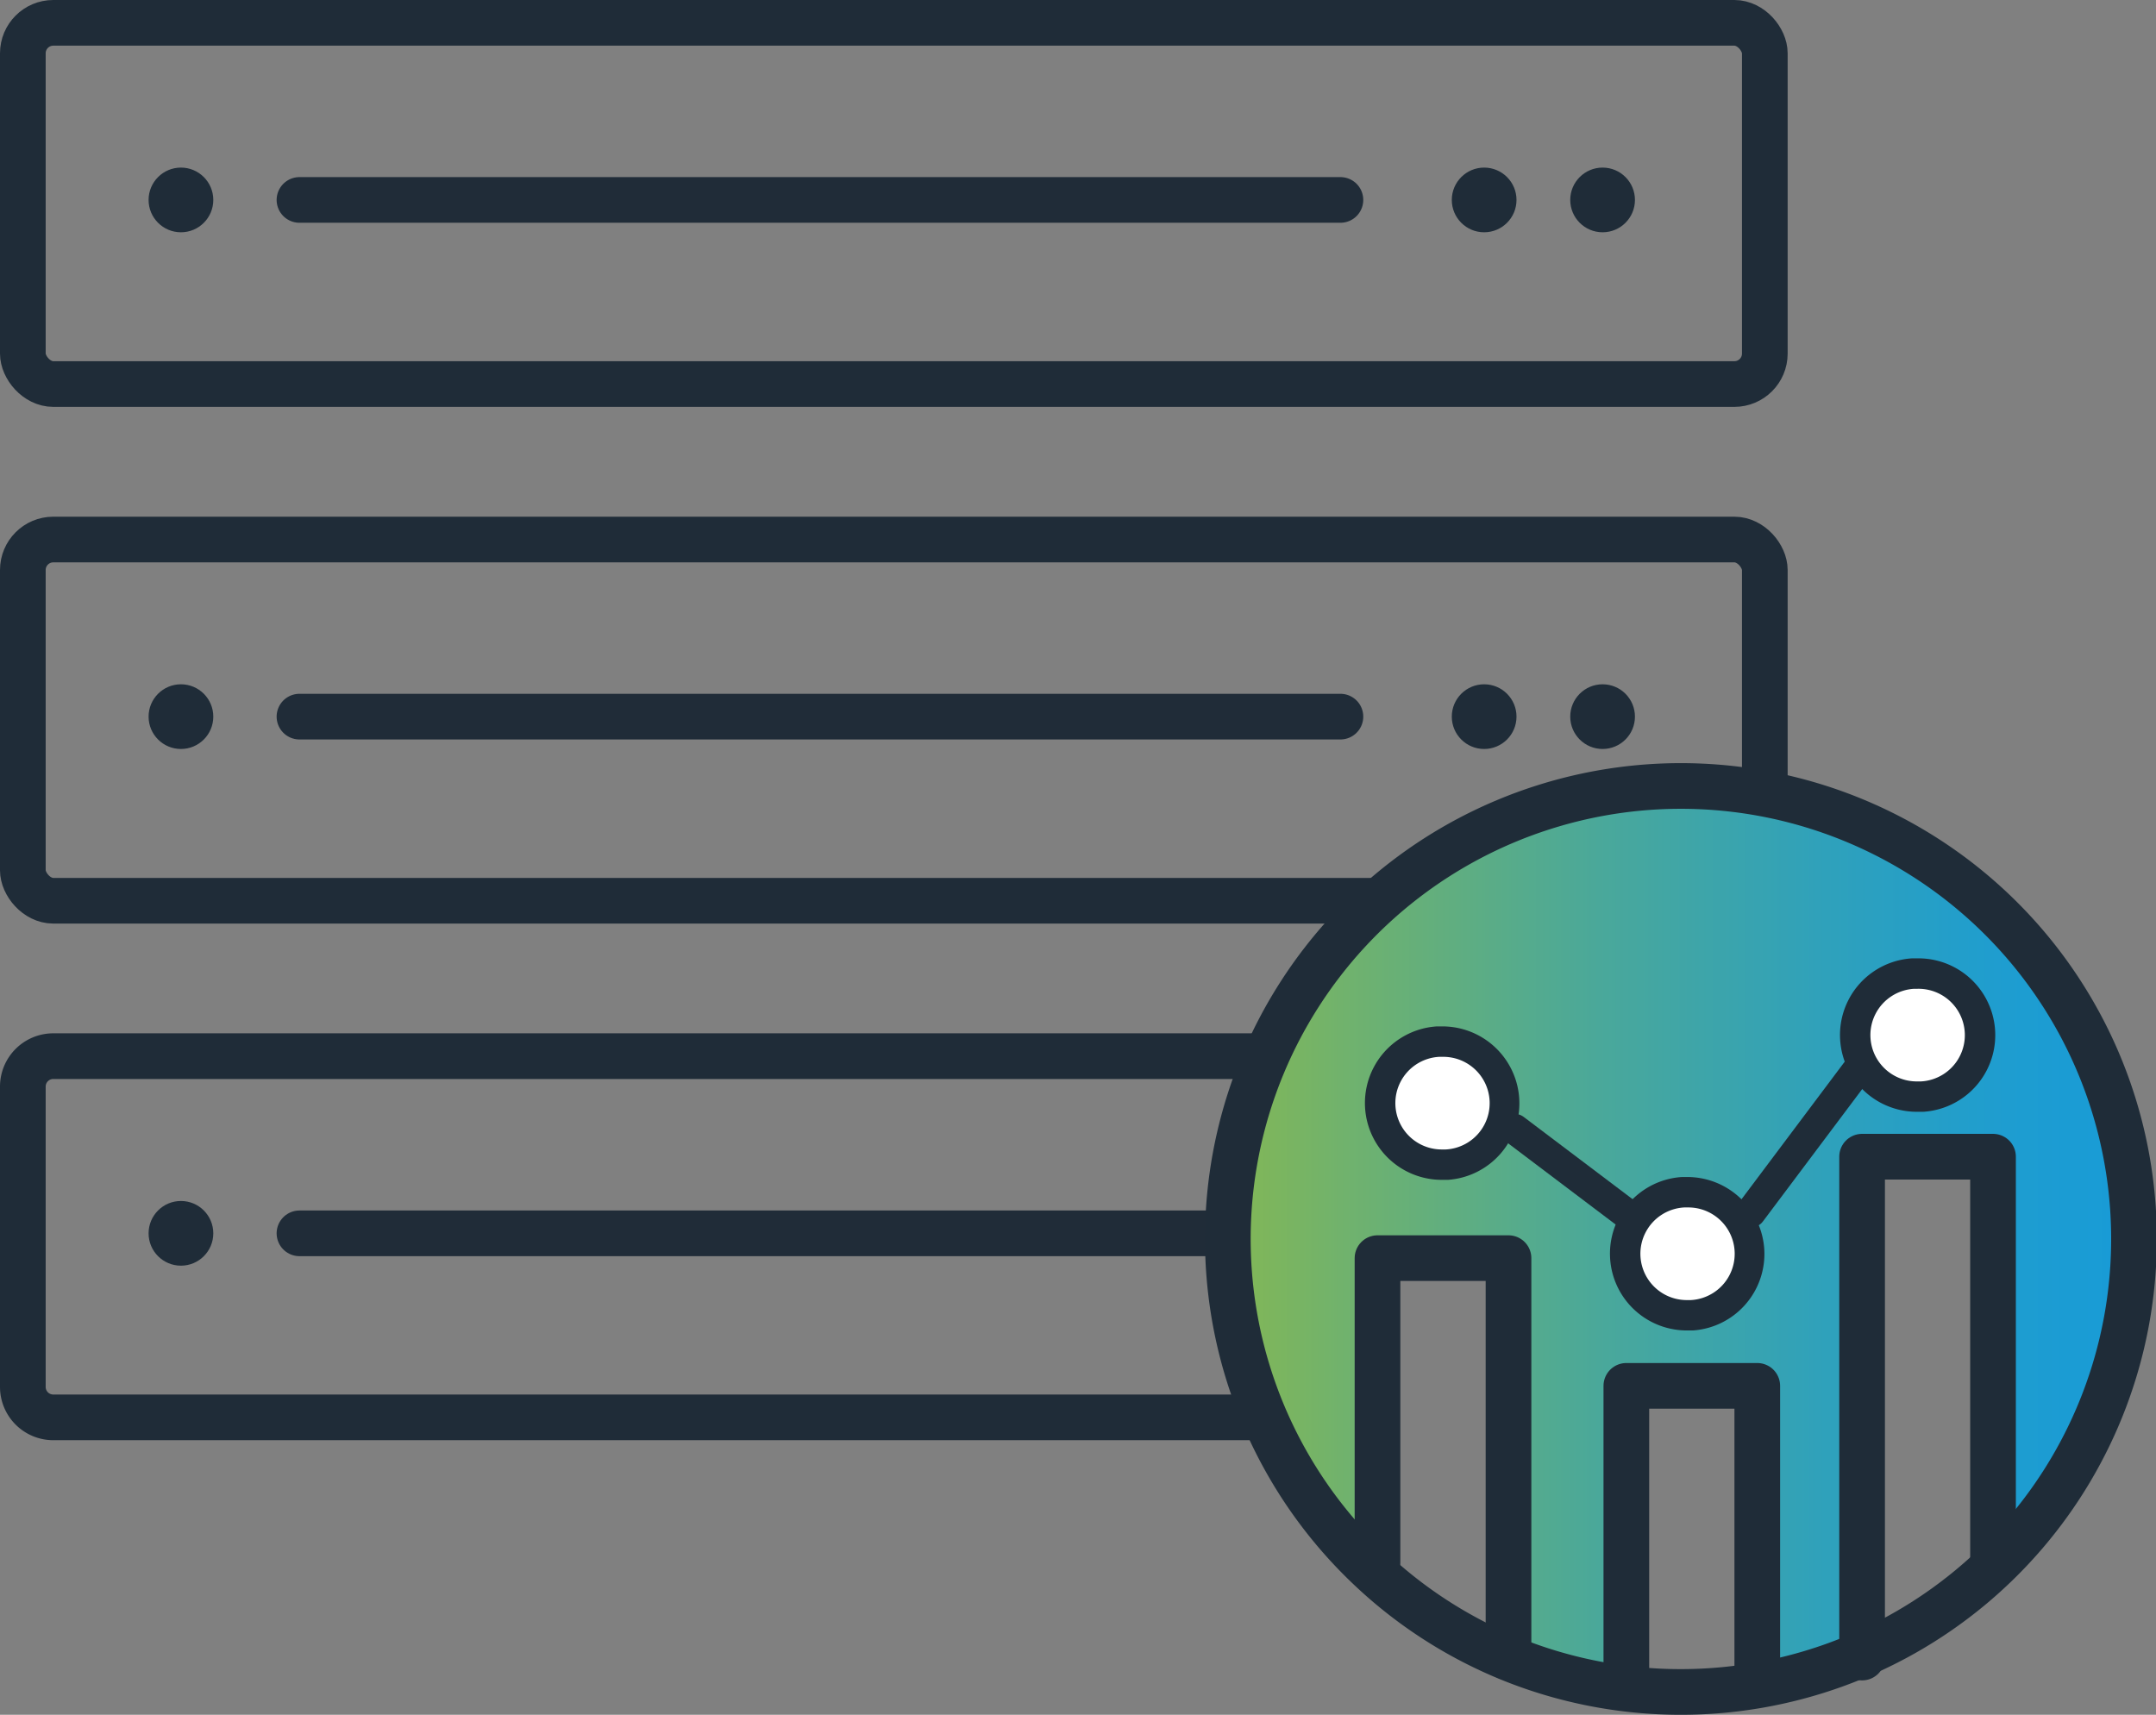
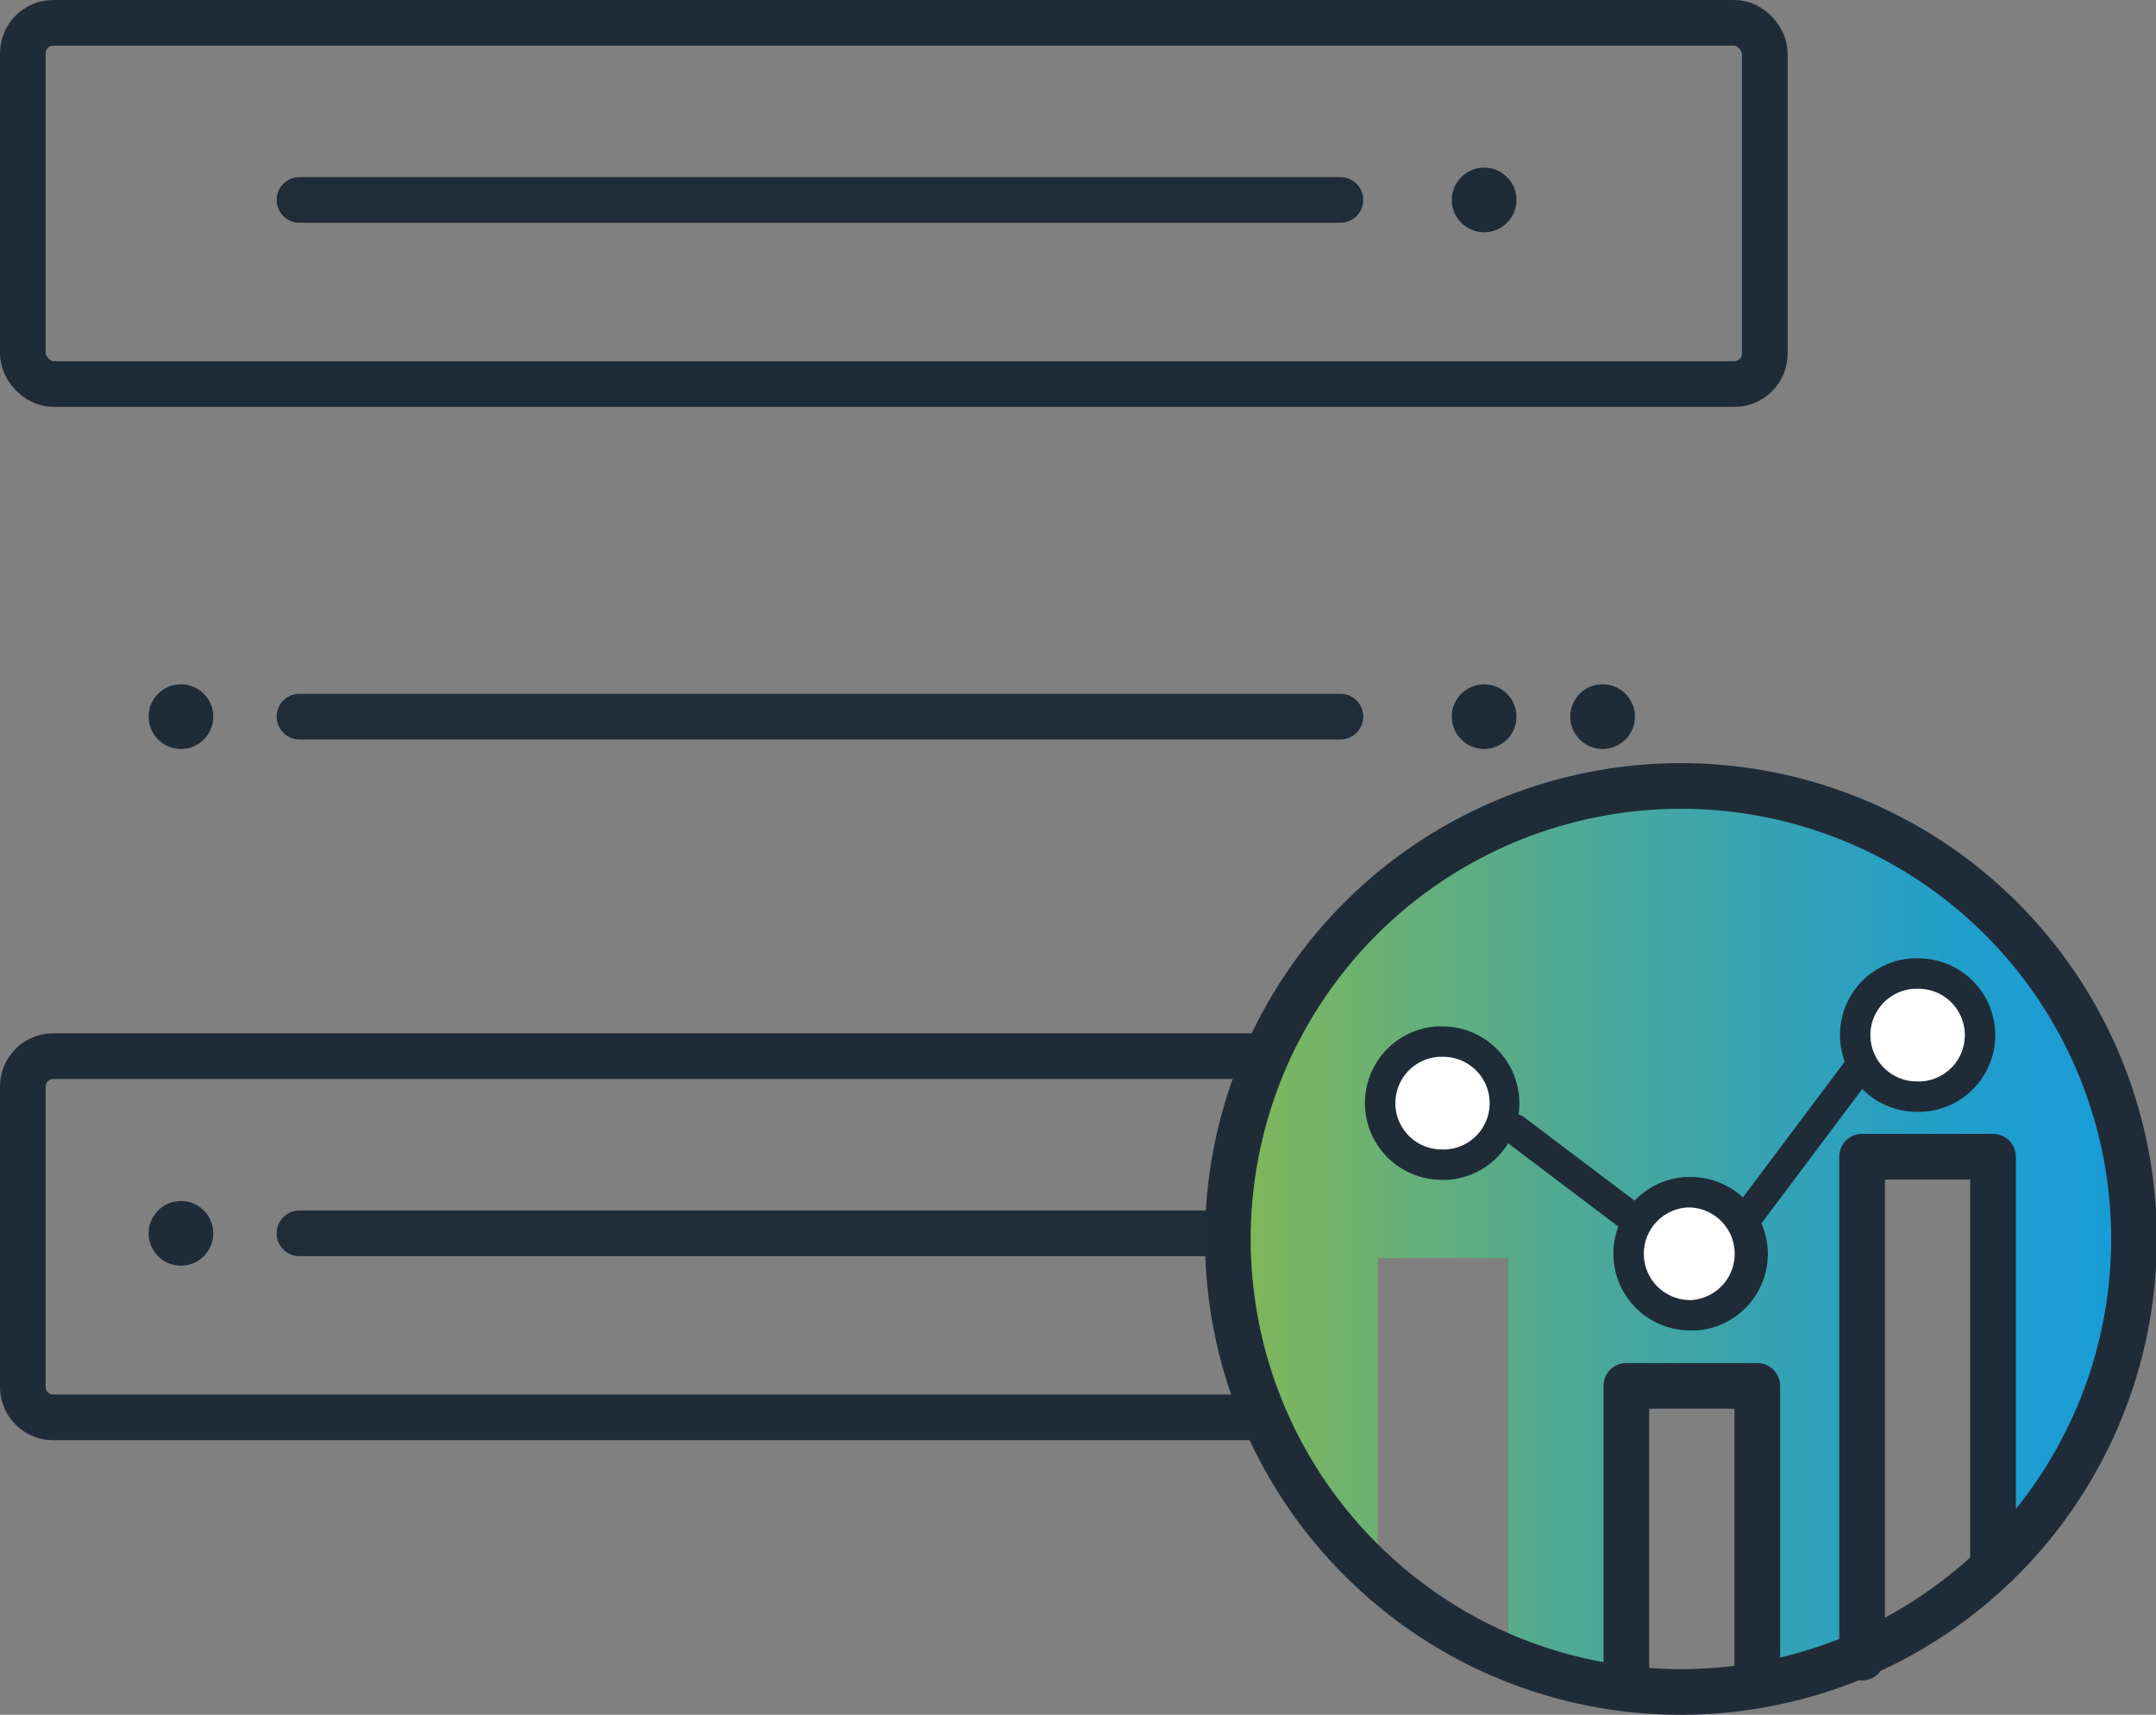
<svg xmlns="http://www.w3.org/2000/svg" viewBox="0 0 283.23 225.31">
  <rect x="0" y="0" width="283.23" height="225.31" fill="#808080" stroke="none" />
  <defs>
    <style>.cls-1,.cls-3,.cls-5,.cls-7{fill:none;}.cls-1,.cls-5,.cls-7{stroke:#1f2c38;}.cls-1{stroke-miterlimit:10;}.cls-1,.cls-3,.cls-5{stroke-width:6px;}.cls-2{fill:#1f2c38;}.cls-3{stroke:#202c38;}.cls-3,.cls-5,.cls-7{stroke-linecap:round;stroke-linejoin:round;}.cls-4{fill:url(#linear-gradient);}.cls-6{fill:#fff;}.cls-7{stroke-width:4px;}</style>
    <linearGradient id="linear-gradient" x1="161.35" y1="162.64" x2="280.23" y2="162.64" gradientUnits="userSpaceOnUse">
      <stop offset="0" stop-color="#83b755" />
      <stop offset="0.13" stop-color="#70b26d" />
      <stop offset="0.41" stop-color="#4aa89a" />
      <stop offset="0.66" stop-color="#2fa1bb" />
      <stop offset="0.86" stop-color="#1e9dd0" />
      <stop offset="1" stop-color="#189bd7" />
    </linearGradient>
  </defs>
  <title>cP18_iconAsset 21@1x</title>
  <g id="Layer_2" data-name="Layer 2">
    <g id="stroked">
      <rect class="cls-1" x="3" y="3" width="228.84" height="47.46" rx="4" />
-       <circle class="cls-2" cx="23.77" cy="26.27" r="4.25" />
      <circle class="cls-2" cx="194.97" cy="26.27" r="4.25" />
-       <circle class="cls-2" cx="210.53" cy="26.27" r="4.25" />
      <line class="cls-3" x1="39.34" y1="26.27" x2="176.09" y2="26.27" />
-       <rect class="cls-1" x="3" y="70.89" width="228.84" height="47.46" rx="4" />
      <circle class="cls-2" cx="23.77" cy="94.16" r="4.25" />
      <circle class="cls-2" cx="194.97" cy="94.16" r="4.25" />
      <circle class="cls-2" cx="210.53" cy="94.16" r="4.25" />
      <line class="cls-3" x1="39.34" y1="94.16" x2="176.09" y2="94.16" />
      <path class="cls-1" d="M165.47,186.23H7a4,4,0,0,1-4-4V142.77a4,4,0,0,1,4-4H166.33" />
      <circle class="cls-2" cx="23.77" cy="162.05" r="4.25" />
      <line class="cls-3" x1="39.34" y1="162.05" x2="161.34" y2="162.05" />
      <path class="cls-4" d="M261.82,205.32V152h-17.2v65.36a58.81,58.81,0,0,1-13.66,4.1l-.11-.64V182.09h-17.2v38.28l-.17,1.49a58.19,58.19,0,0,1-15.33-4l0-.05V165.31H181v40l-1.18.58a59.44,59.44,0,1,1,82.32-.29Z" />
      <path class="cls-1" d="M179.78,205.9a59.52,59.52,0,1,1,41,16.41,59.56,59.56,0,0,1-22.64-4.47A59.28,59.28,0,0,1,179.78,205.9Z" />
-       <polyline class="cls-5" points="180.96 205.32 180.96 165.31 198.17 165.31 198.17 217.79" />
      <polyline class="cls-5" points="261.82 205.32 261.82 151.98 244.62 151.98 244.62 217.34 244.62 217.79" />
      <polyline class="cls-5" points="213.65 220.37 213.65 182.09 230.85 182.09 230.85 220.8" />
      <path class="cls-6" d="M221.68,172.84a8.1,8.1,0,0,1-.58-16.17l.6,0a8.13,8.13,0,0,1,8.06,7.51,8.1,8.1,0,0,1-7.48,8.66Z" />
-       <path class="cls-2" d="M221.7,158.65a6.09,6.09,0,0,1,.43,12.17l-.45,0a6.09,6.09,0,0,1-.43-12.17l.45,0m0-4h0c-.25,0-.5,0-.74,0a10.09,10.09,0,0,0,.72,20.16c.25,0,.49,0,.74,0a10.08,10.08,0,0,0,9.34-10.8,10.14,10.14,0,0,0-10.06-9.36Z" />
+       <path class="cls-2" d="M221.7,158.65a6.09,6.09,0,0,1,.43,12.17a6.09,6.09,0,0,1-.43-12.17l.45,0m0-4h0c-.25,0-.5,0-.74,0a10.09,10.09,0,0,0,.72,20.16c.25,0,.49,0,.74,0a10.08,10.08,0,0,0,9.34-10.8,10.14,10.14,0,0,0-10.06-9.36Z" />
      <path class="cls-6" d="M189.49,153.05a8.12,8.12,0,0,1-8.06-7.51,8.1,8.1,0,0,1,7.48-8.66l.6,0a8.12,8.12,0,0,1,8.06,7.51,8.1,8.1,0,0,1-7.48,8.66Z" />
      <path class="cls-2" d="M189.51,138.86a6.09,6.09,0,0,1,.43,12.17l-.45,0a6.09,6.09,0,0,1-.43-12.17l.45,0m0-4h0c-.25,0-.49,0-.74,0a10.09,10.09,0,0,0,.72,20.16c.25,0,.5,0,.74,0a10.08,10.08,0,0,0,9.34-10.8,10.12,10.12,0,0,0-10.06-9.36Z" />
      <path class="cls-6" d="M251.91,144.1a8.09,8.09,0,0,1-.58-16.16,5.72,5.72,0,0,1,.59,0,8.09,8.09,0,0,1,.58,16.16C252.3,144.1,252.1,144.1,251.91,144.1Z" />
      <path class="cls-2" d="M251.92,129.92a6.09,6.09,0,0,1,.44,12.17h-.45a6.09,6.09,0,0,1-.44-12.17h.45m0-4h0l-.74,0a10.09,10.09,0,0,0,.73,20.16c.24,0,.49,0,.74,0a10.09,10.09,0,0,0-.73-20.16Z" />
      <line class="cls-7" x1="198.96" y1="148.35" x2="214.75" y2="160.28" />
      <line class="cls-7" x1="229.99" y1="159.29" x2="244.18" y2="140.37" />
    </g>
  </g>
</svg>